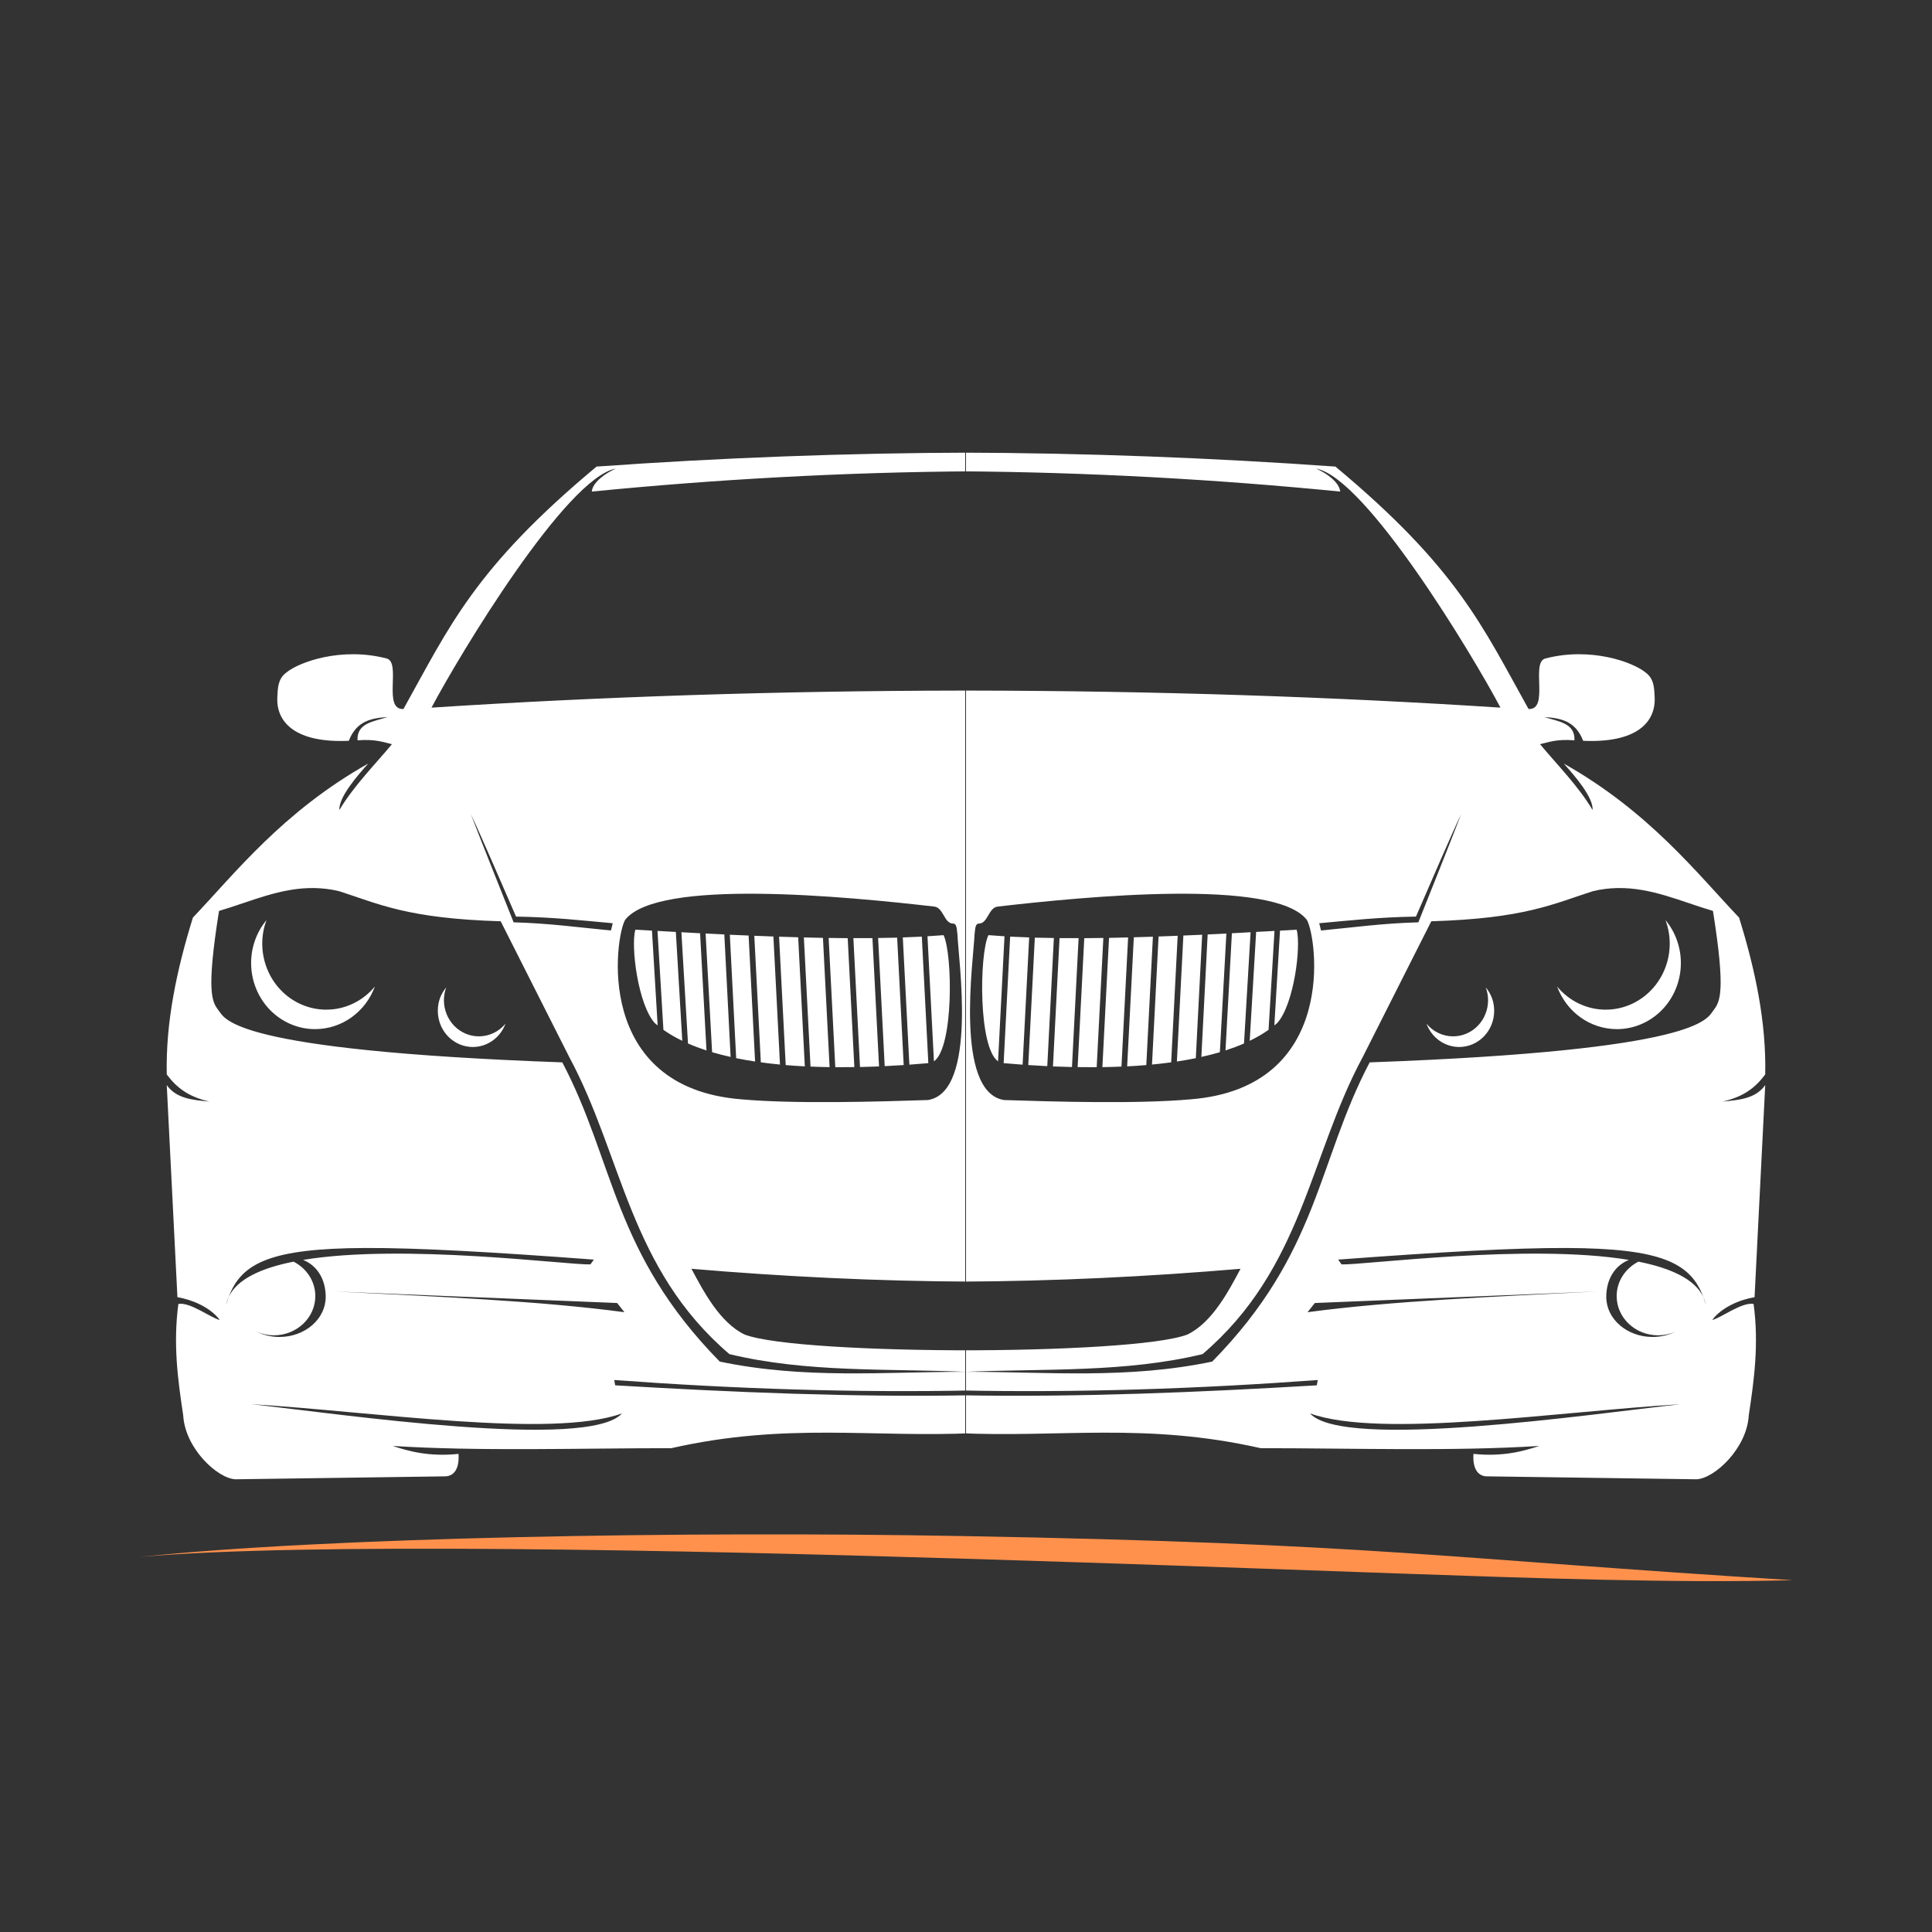
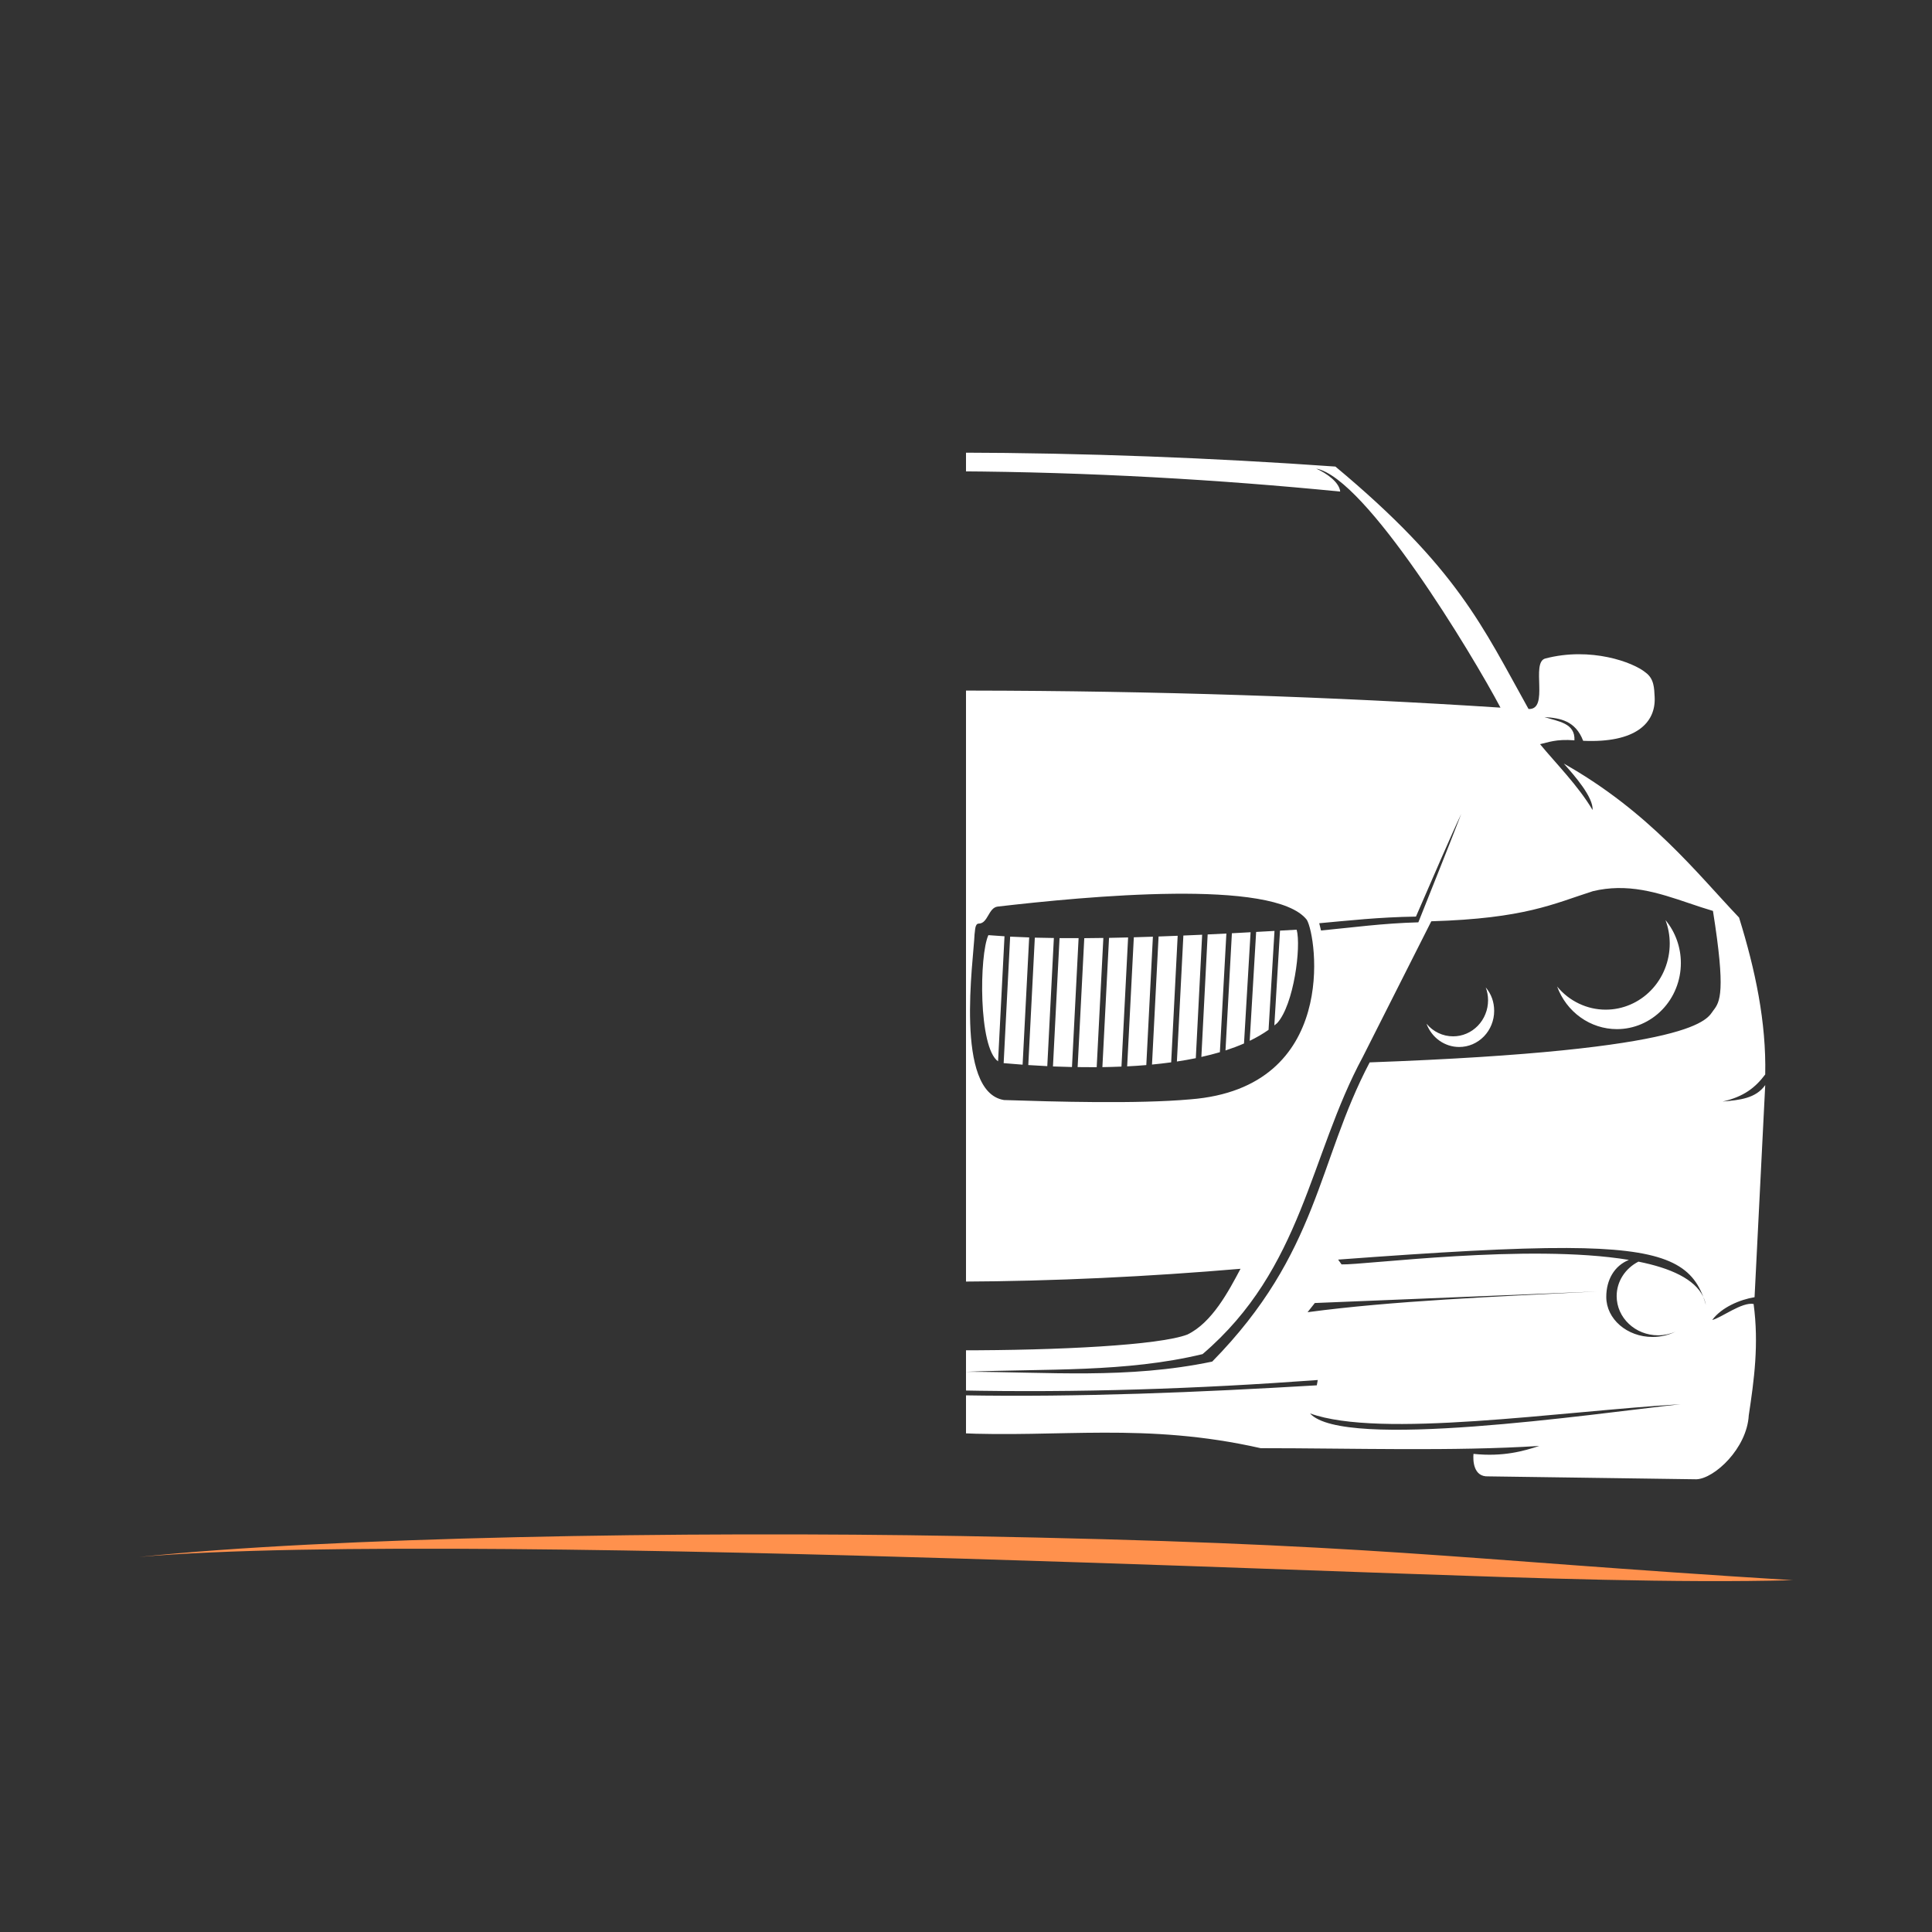
<svg xmlns="http://www.w3.org/2000/svg" width="500" zoomAndPan="magnify" viewBox="0 0 375 375" height="500" preserveAspectRatio="xMidYMid meet" version="1.2">
  <rect x="0" y="0" width="375" height="375" fill="#333333" stroke="none" />
  <defs>
    <clipPath id="c3a59cfa4b">
-       <path d="M 32.094 87.82 L 187.344 87.82 L 187.344 287.32 L 32.094 287.32 Z M 32.094 87.82 " />
-     </clipPath>
+       </clipPath>
    <clipPath id="e5943b6eb4">
      <path d="M 187.5 87.82 L 342.75 87.82 L 342.75 287.32 L 187.5 287.32 Z M 187.5 87.82 " />
    </clipPath>
    <clipPath id="bd95decc41">
      <path d="M 27 297.145 L 348 297.145 L 348 307 L 27 307 Z M 27 297.145 " />
    </clipPath>
  </defs>
  <g id="6b9bba6ed2">
    <g clip-rule="nonzero" clip-path="url(#c3a59cfa4b)">
      <path style=" stroke:none;fill-rule:evenodd;fill:#ffffff;fill-opacity:1;" d="M 189.02 87.855 C 164.328 87.91 139.703 88.867 115.793 90.562 C 92.082 110.324 87.254 121.578 78.312 137.617 C 74.199 137.82 77.957 128.559 75.043 127.812 C 66.223 125.512 57.988 128.535 55.582 130.539 C 53.914 131.746 53.922 133.621 53.832 135.242 C 53.543 140.375 57.586 144.246 67.707 143.789 C 69.195 139.898 72.141 139.375 75.23 139.184 C 72.543 140.035 69.227 140.34 69.398 143.695 C 73.012 143.414 74.539 144.117 76.074 144.445 C 73.094 148.066 68.648 152.531 65.875 157.23 C 65.711 154.746 69.359 150.566 71.469 148.207 C 54.84 157.586 45.555 169.582 37.445 178.098 C 34.293 188.25 32.148 198.398 32.367 208.551 C 34.301 211.129 36.551 212.875 40.641 213.812 C 37.301 213.508 34.219 213.219 32.367 210.617 L 34.438 251.785 C 37.27 252.25 40.82 253.738 42.66 256.207 C 40.93 255.812 36.875 252.66 34.621 253.102 C 33.574 260.949 34.527 267.855 35.562 274.723 C 35.926 281.145 42.227 286.988 45.715 287.129 L 86.129 286.562 C 89.047 286.695 89.105 283.41 88.996 282.195 C 83.215 282.805 79.156 281.625 76.223 280.656 C 92.93 281.727 112.512 281.09 130.309 281.09 C 152.648 276.023 169.508 279.109 189.227 278.152 C 208.941 279.109 225.797 276.023 248.141 281.09 C 265.938 281.09 285.52 281.727 302.227 280.656 C 299.293 281.625 295.23 282.805 289.453 282.195 C 289.344 283.41 289.402 286.695 292.316 286.562 L 332.734 287.129 C 336.223 286.988 342.523 281.145 342.887 274.723 C 343.922 267.855 344.875 260.949 343.824 253.102 C 341.574 252.66 337.52 255.812 335.789 256.207 C 337.629 253.738 341.18 252.25 344.012 251.785 L 346.082 210.617 C 344.23 213.219 341.152 213.508 337.809 213.812 C 341.902 212.875 344.148 211.129 346.082 208.551 C 346.301 198.398 344.156 188.25 341.004 178.098 C 332.895 169.582 323.605 157.586 306.98 148.207 C 309.09 150.566 312.738 154.746 312.574 157.23 C 309.801 152.531 305.352 148.066 302.375 144.445 C 303.906 144.117 305.434 143.414 309.047 143.695 C 309.223 140.34 305.906 140.035 303.223 139.184 C 306.309 139.375 309.254 139.898 310.738 143.789 C 320.859 144.246 324.902 140.375 324.617 135.242 C 324.523 133.621 324.531 131.746 322.863 130.539 C 320.457 128.535 312.227 125.512 303.406 127.812 C 300.492 128.559 304.25 137.82 300.141 137.617 C 291.195 121.578 286.367 110.324 262.656 90.562 C 238.469 88.645 213.711 87.797 189.016 87.855 Z M 119.516 90.961 C 117.516 91.844 115.023 93.613 114.863 95.414 C 162.117 90.742 216.027 89.602 263.59 95.414 C 263.43 93.613 260.938 91.844 258.938 90.961 C 268.562 92.754 289.223 127.004 294.691 137.352 C 222.379 132.754 148.844 133.125 83.754 137.352 C 89.227 127.004 109.887 92.754 119.512 90.961 Z M 91.363 157.965 C 93.43 162.332 96.941 170.504 100.164 177.91 C 107.523 178.027 113.039 178.668 118.934 179.199 L 118.586 180.609 C 112.41 180.023 106.676 179.211 99.695 179.023 C 96.918 172.02 94.141 165.164 91.363 157.961 Z M 287.086 157.965 C 284.309 165.164 281.535 172.023 278.758 179.027 C 271.777 179.211 266.043 180.023 259.863 180.609 L 259.512 179.203 C 265.41 178.668 270.926 178.027 278.285 177.91 C 281.508 170.504 285.02 162.332 287.086 157.965 Z M 61.078 172.371 C 62.609 172.402 64.184 172.586 65.812 172.977 C 73.496 175.43 78.992 178.277 97.184 178.82 L 110.477 205.145 C 120.844 224.371 122.105 246.203 141.578 262.832 C 156.496 266.434 172.09 265.633 187.465 266.266 C 187.773 266.266 188.082 266.258 188.391 266.258 L 188.105 266.285 C 187.891 266.277 187.676 266.273 187.465 266.266 C 171.676 266.266 156.18 267.727 139.707 264.285 C 118.957 243.164 119.332 225.566 109.145 206.207 C 44.699 203.871 43.695 197.742 42.418 196.102 C 41.145 194.465 40.004 192.559 42.512 176.809 C 48.613 175.023 54.441 172.242 61.078 172.371 Z M 317.371 172.371 C 324.004 172.242 329.836 175.023 335.934 176.809 C 338.445 192.559 337.305 194.465 336.031 196.102 C 334.754 197.742 333.746 203.871 269.301 206.207 C 259.113 225.566 259.492 243.164 238.742 264.285 C 222.266 267.723 206.773 266.266 190.984 266.266 C 190.773 266.277 190.555 266.277 190.344 266.285 L 190.059 266.258 C 190.367 266.258 190.676 266.266 190.984 266.266 C 206.359 265.633 221.953 266.434 236.867 262.832 C 256.344 246.203 257.602 224.371 267.969 205.141 L 281.266 178.82 C 299.457 178.277 304.953 175.43 312.633 172.977 C 314.266 172.586 315.84 172.402 317.371 172.371 Z M 147.32 173.48 C 159.398 173.605 172.816 174.984 181.336 175.965 C 183.168 176.176 183.211 179.258 185.02 179.27 C 185.809 179.273 185.715 180.723 185.836 181.352 C 186.016 186.18 189.816 211.957 180.121 213.516 C 170.359 213.836 154.262 214.305 143.965 213.383 C 115.066 211.145 119.41 181.754 121.344 178.535 C 124.508 174.484 135.242 173.355 147.32 173.477 Z M 231.113 173.48 C 243.191 173.355 253.934 174.484 257.094 178.535 C 259.027 181.754 263.371 211.145 234.469 213.383 C 224.176 214.305 208.078 213.836 198.312 213.52 C 188.621 211.957 192.422 186.18 192.602 181.352 C 192.723 180.723 192.629 179.273 193.418 179.27 C 195.227 179.258 195.266 176.176 197.102 175.965 C 205.621 174.984 219.035 173.605 231.113 173.48 Z M 51.727 178.59 C 50.762 179.75 50.023 181.047 49.512 182.48 C 49 183.914 48.742 185.395 48.742 186.926 C 48.742 187.766 48.82 188.602 48.98 189.426 C 49.137 190.254 49.375 191.055 49.688 191.832 C 50 192.613 50.383 193.352 50.836 194.051 C 51.289 194.754 51.801 195.402 52.379 195.996 C 52.957 196.59 53.582 197.125 54.262 197.59 C 54.941 198.059 55.656 198.453 56.41 198.777 C 57.164 199.102 57.941 199.344 58.738 199.508 C 59.539 199.672 60.348 199.754 61.164 199.754 C 61.789 199.754 62.41 199.703 63.031 199.605 C 63.648 199.508 64.258 199.363 64.855 199.172 C 65.449 198.977 66.031 198.738 66.594 198.457 C 67.156 198.172 67.695 197.848 68.211 197.48 C 68.723 197.113 69.211 196.707 69.664 196.266 C 70.121 195.824 70.543 195.348 70.926 194.84 C 71.312 194.328 71.66 193.793 71.969 193.23 C 72.273 192.668 72.539 192.086 72.762 191.48 C 71.582 192.906 70.168 194.012 68.52 194.797 C 66.871 195.582 65.141 195.973 63.324 195.973 C 62.508 195.973 61.699 195.891 60.898 195.727 C 60.102 195.562 59.324 195.32 58.57 194.996 C 57.816 194.676 57.102 194.277 56.422 193.812 C 55.742 193.344 55.117 192.812 54.539 192.215 C 53.961 191.621 53.445 190.973 52.992 190.27 C 52.539 189.57 52.16 188.832 51.848 188.055 C 51.535 187.273 51.297 186.473 51.141 185.648 C 50.98 184.82 50.902 183.984 50.902 183.145 C 50.906 181.574 51.18 180.055 51.727 178.59 Z M 326.711 178.59 C 327.254 180.055 327.531 181.574 327.535 183.145 C 327.535 183.984 327.457 184.82 327.297 185.648 C 327.137 186.473 326.902 187.273 326.59 188.055 C 326.277 188.832 325.895 189.57 325.441 190.27 C 324.988 190.973 324.473 191.621 323.898 192.215 C 323.32 192.812 322.691 193.344 322.016 193.812 C 321.336 194.277 320.621 194.676 319.867 194.996 C 319.113 195.32 318.336 195.562 317.535 195.727 C 316.734 195.891 315.93 195.973 315.113 195.973 C 313.297 195.973 311.566 195.582 309.914 194.797 C 308.266 194.012 306.852 192.906 305.672 191.48 C 305.895 192.086 306.16 192.668 306.469 193.23 C 306.777 193.793 307.121 194.328 307.508 194.84 C 307.895 195.348 308.316 195.824 308.77 196.266 C 309.227 196.707 309.711 197.113 310.227 197.48 C 310.742 197.848 311.281 198.172 311.844 198.457 C 312.406 198.738 312.984 198.977 313.582 199.172 C 314.18 199.363 314.785 199.508 315.406 199.605 C 316.023 199.703 316.645 199.754 317.273 199.754 C 318.086 199.754 318.895 199.672 319.695 199.508 C 320.496 199.344 321.273 199.102 322.027 198.777 C 322.781 198.453 323.496 198.059 324.176 197.59 C 324.852 197.125 325.48 196.594 326.055 195.996 C 326.633 195.402 327.148 194.754 327.602 194.051 C 328.055 193.352 328.438 192.613 328.75 191.832 C 329.062 191.055 329.297 190.254 329.457 189.426 C 329.617 188.602 329.695 187.766 329.695 186.926 C 329.695 185.395 329.438 183.914 328.922 182.48 C 328.41 181.047 327.672 179.75 326.711 178.59 Z M 123.312 180.453 C 122.418 183.766 123.852 194.992 127.094 198.582 C 127.27 198.738 127.461 198.887 127.648 199.035 L 126.547 180.633 C 125.469 180.57 124.398 180.516 123.312 180.453 Z M 255.133 180.453 C 254.051 180.516 252.98 180.57 251.898 180.633 L 250.801 199.035 C 250.988 198.887 251.18 198.738 251.355 198.582 C 254.598 194.992 256.031 183.766 255.133 180.453 Z M 127.621 180.695 L 128.77 199.891 C 129.883 200.676 131.109 201.383 132.43 202.023 L 131.18 180.887 C 129.992 180.82 128.809 180.758 127.621 180.691 Z M 250.82 180.695 C 249.633 180.762 248.449 180.824 247.266 180.887 L 246.012 202.023 C 247.332 201.387 248.559 200.68 249.672 199.891 Z M 132.258 180.945 L 133.539 202.539 C 134.676 203.035 135.875 203.484 137.129 203.895 L 135.887 181.145 C 134.688 181.082 133.465 181.012 132.258 180.945 Z M 246.184 180.945 C 244.977 181.012 243.754 181.082 242.555 181.145 L 241.316 203.895 C 242.57 203.488 243.766 203.035 244.906 202.539 Z M 136.957 181.199 L 138.219 204.23 C 139.375 204.574 140.582 204.875 141.812 205.152 L 140.59 181.375 C 139.387 181.32 138.176 181.262 136.957 181.199 Z M 241.484 181.199 C 240.27 181.258 239.055 181.316 237.848 181.375 L 236.629 205.148 C 237.859 204.875 239.07 204.574 240.227 204.23 L 241.484 181.195 Z M 141.66 181.43 L 142.891 205.391 C 144.086 205.637 145.312 205.848 146.562 206.039 L 145.305 181.586 C 144.094 181.535 142.883 181.484 141.66 181.43 Z M 236.781 181.43 C 235.559 181.484 234.348 181.535 233.137 181.586 L 231.879 206.039 C 233.129 205.848 234.355 205.637 235.547 205.391 Z M 183.152 181.512 C 182.137 181.594 181.082 181.664 180.023 181.73 L 181.277 206.004 C 185.105 203.332 184.926 185.34 183.152 181.512 Z M 195.285 181.512 C 193.512 185.34 193.336 203.332 197.164 206.004 L 198.414 181.73 C 197.355 181.664 196.305 181.594 195.285 181.512 Z M 146.41 181.633 L 147.676 206.199 C 148.895 206.367 150.137 206.508 151.395 206.629 L 150.117 181.773 C 148.887 181.73 147.656 181.684 146.41 181.633 Z M 232.031 181.633 C 230.785 181.684 229.551 181.73 228.324 181.773 L 227.047 206.629 C 228.305 206.508 229.547 206.367 230.77 206.199 Z M 178.926 181.801 C 177.727 181.863 176.484 181.91 175.234 181.953 L 176.508 206.652 C 177.754 206.566 178.98 206.465 180.188 206.355 Z M 199.516 181.801 L 198.25 206.355 C 199.457 206.465 200.688 206.566 201.934 206.652 L 203.207 181.953 C 201.957 181.91 200.715 181.863 199.516 181.801 Z M 151.219 181.812 L 152.504 206.73 C 153.727 206.836 154.965 206.918 156.215 206.98 L 154.926 181.926 C 153.699 181.895 152.465 181.855 151.219 181.812 Z M 227.219 181.812 C 225.977 181.855 224.738 181.895 223.516 181.93 L 222.227 206.98 C 223.477 206.918 224.711 206.836 225.938 206.73 Z M 156.031 181.957 L 157.32 207.023 C 158.547 207.078 159.785 207.109 161.023 207.129 L 159.734 182.039 C 158.512 182.02 157.273 181.988 156.031 181.957 Z M 222.41 181.957 C 221.168 181.988 219.926 182.02 218.707 182.039 L 217.418 207.129 C 218.656 207.109 219.895 207.078 221.121 207.027 Z M 174.137 181.996 C 172.93 182.031 171.688 182.051 170.441 182.066 L 171.719 206.938 C 172.961 206.879 174.188 206.805 175.406 206.727 Z M 204.305 181.996 L 203.035 206.727 C 204.254 206.805 205.48 206.879 206.723 206.938 L 208 182.066 C 206.754 182.051 205.512 182.027 204.305 181.992 Z M 160.84 182.051 L 162.129 207.145 C 163.359 207.152 164.594 207.141 165.828 207.121 L 164.539 182.098 C 163.324 182.094 162.082 182.07 160.836 182.055 Z M 217.605 182.051 C 216.363 182.07 215.121 182.094 213.906 182.098 L 212.617 207.121 C 213.848 207.137 215.082 207.152 216.312 207.141 Z M 169.34 182.09 C 168.129 182.102 166.883 182.098 165.641 182.094 L 166.926 207.109 C 168.16 207.082 169.395 207.047 170.621 206.996 Z M 209.102 182.09 L 207.82 206.996 C 209.047 207.047 210.277 207.082 211.516 207.109 L 212.801 182.094 C 211.555 182.098 210.312 182.102 209.102 182.09 Z M 86.613 191.652 C 85.527 192.961 84.98 194.48 84.98 196.207 C 84.98 196.668 85.023 197.125 85.109 197.574 C 85.199 198.027 85.328 198.465 85.496 198.891 C 85.668 199.316 85.879 199.723 86.125 200.105 C 86.375 200.488 86.656 200.84 86.969 201.168 C 87.285 201.492 87.629 201.781 88 202.039 C 88.371 202.293 88.762 202.512 89.176 202.688 C 89.586 202.863 90.012 202.996 90.449 203.086 C 90.887 203.176 91.328 203.219 91.773 203.219 C 92.461 203.219 93.133 203.113 93.789 202.902 C 94.445 202.688 95.059 202.383 95.625 201.977 C 96.191 201.574 96.684 201.094 97.109 200.535 C 97.535 199.973 97.867 199.363 98.113 198.699 C 97.469 199.477 96.695 200.082 95.793 200.512 C 94.891 200.938 93.945 201.152 92.953 201.152 C 92.508 201.152 92.066 201.109 91.629 201.02 C 91.191 200.93 90.766 200.797 90.355 200.621 C 89.941 200.445 89.551 200.227 89.18 199.973 C 88.812 199.715 88.469 199.426 88.152 199.102 C 87.836 198.773 87.555 198.422 87.309 198.039 C 87.059 197.656 86.852 197.25 86.68 196.824 C 86.512 196.398 86.383 195.961 86.293 195.512 C 86.207 195.059 86.164 194.602 86.164 194.141 C 86.164 193.285 86.316 192.453 86.613 191.652 Z M 291.832 191.652 C 292.133 192.453 292.281 193.285 292.285 194.141 C 292.285 194.602 292.238 195.059 292.152 195.512 C 292.066 195.961 291.938 196.398 291.766 196.824 C 291.598 197.25 291.387 197.656 291.141 198.039 C 290.891 198.422 290.609 198.773 290.293 199.102 C 289.98 199.426 289.637 199.715 289.266 199.973 C 288.895 200.227 288.504 200.445 288.094 200.621 C 287.68 200.797 287.254 200.93 286.816 201.02 C 286.383 201.109 285.938 201.152 285.492 201.152 C 284.5 201.152 283.555 200.938 282.652 200.512 C 281.754 200.082 280.98 199.477 280.336 198.699 C 280.578 199.363 280.914 199.973 281.336 200.535 C 281.762 201.094 282.258 201.574 282.824 201.977 C 283.391 202.383 284 202.688 284.656 202.902 C 285.312 203.113 285.984 203.219 286.676 203.219 C 287.121 203.219 287.562 203.176 288 203.086 C 288.438 202.996 288.859 202.863 289.273 202.688 C 289.684 202.512 290.078 202.293 290.449 202.039 C 290.82 201.781 291.16 201.492 291.477 201.168 C 291.793 200.84 292.074 200.488 292.32 200.105 C 292.57 199.723 292.777 199.316 292.949 198.891 C 293.121 198.465 293.25 198.027 293.336 197.574 C 293.422 197.125 293.465 196.668 293.465 196.207 C 293.465 194.48 292.922 192.961 291.832 191.652 Z M 70.852 242.234 C 81.137 242.191 95.391 243.008 115.266 244.488 L 114.602 245.418 C 110.426 245.586 78.359 241.305 58.832 244.547 C 61.715 245.711 63.219 248.484 63.219 251.734 C 63.219 256.023 59.195 259.504 54.23 259.504 C 52.66 259.5 51.121 259.141 49.762 258.465 C 50.824 258.934 51.98 259.18 53.152 259.184 C 57.602 259.184 61.203 255.773 61.203 251.57 C 61.203 248.691 59.5 246.172 56.977 244.883 C 50.734 246.133 46.031 248.258 44.395 251.727 C 44.211 252.219 44.039 252.727 43.887 253.262 C 43.992 252.723 44.164 252.211 44.395 251.727 C 46.859 245.117 52.586 242.312 70.852 242.234 Z M 307.609 242.234 C 325.875 242.312 331.602 245.117 334.066 251.727 C 334.297 252.211 334.469 252.723 334.574 253.262 C 334.422 252.727 334.25 252.219 334.066 251.727 C 332.434 248.258 327.727 246.133 321.484 244.883 C 318.961 246.172 317.258 248.691 317.258 251.57 C 317.258 255.773 320.859 259.184 325.305 259.184 C 326.48 259.184 327.637 258.934 328.699 258.465 C 327.336 259.141 325.797 259.5 324.23 259.504 C 319.266 259.504 315.242 256.023 315.242 251.734 C 315.242 248.488 316.75 245.711 319.633 244.547 C 300.105 241.305 268.035 245.586 263.859 245.418 L 263.195 244.488 C 283.074 243.008 297.324 242.191 307.609 242.234 Z M 134.211 246.27 C 169.688 249.293 207.359 249.887 242.727 246.27 C 240.438 250.574 237.219 256.727 232.395 259.039 C 222.32 263.059 155.391 263.172 144.539 259.039 C 139.719 256.727 136.5 250.574 134.211 246.27 Z M 65.047 250.68 L 119.789 252.914 L 121.199 254.699 C 104.883 252.5 84.734 251.672 65.047 250.68 Z M 313.418 250.68 C 293.73 251.672 273.578 252.5 257.266 254.699 L 258.676 252.914 Z M 119.219 267.859 C 142.461 269.57 165.758 270.363 189.227 269.871 C 212.699 270.363 235.992 269.57 259.238 267.859 L 259.051 268.891 C 236.066 270.25 213.086 271.227 190.102 270.824 L 190.102 270.801 C 189.812 270.809 189.52 270.809 189.23 270.812 C 188.938 270.809 188.645 270.809 188.355 270.801 L 188.355 270.824 C 165.371 271.227 142.391 270.25 119.406 268.891 Z M 48.82 272.559 C 72.633 273.988 107.066 279.262 120.723 274.344 C 114.273 281.551 66.23 274.48 48.82 272.559 Z M 329.641 272.559 C 312.227 274.48 264.188 281.551 257.738 274.344 C 271.391 279.262 305.824 273.988 329.641 272.559 Z M 329.641 272.559 " />
    </g>
    <g clip-rule="nonzero" clip-path="url(#e5943b6eb4)">
      <path style=" stroke:none;fill-rule:evenodd;fill:#ffffff;fill-opacity:1;" d="M 185.977 87.855 C 210.668 87.91 235.293 88.867 259.203 90.562 C 282.914 110.324 287.742 121.578 296.688 137.617 C 300.797 137.82 297.043 128.559 299.953 127.812 C 308.773 125.512 317.008 128.535 319.414 130.539 C 321.082 131.746 321.074 133.621 321.164 135.242 C 321.453 140.375 317.41 144.246 307.289 143.789 C 305.801 139.898 302.855 139.375 299.77 139.184 C 302.453 140.035 305.77 140.34 305.598 143.695 C 301.984 143.414 300.457 144.117 298.922 144.445 C 301.902 148.066 306.348 152.531 309.121 157.23 C 309.285 154.746 305.637 150.566 303.527 148.207 C 320.156 157.586 329.441 169.582 337.551 178.098 C 340.703 188.25 342.848 198.398 342.629 208.551 C 340.695 211.129 338.449 212.875 334.355 213.812 C 337.695 213.508 340.777 213.219 342.629 210.617 L 340.559 251.785 C 337.727 252.25 334.176 253.738 332.336 256.207 C 334.066 255.812 338.121 252.66 340.375 253.102 C 341.426 260.949 340.469 267.855 339.434 274.723 C 339.07 281.145 332.77 286.988 329.281 287.129 L 288.867 286.562 C 285.949 286.695 285.891 283.41 286.004 282.195 C 291.781 282.805 295.84 281.625 298.773 280.656 C 282.066 281.727 262.484 281.09 244.688 281.09 C 222.348 276.023 205.488 279.109 185.773 278.152 C 166.055 279.109 149.199 276.023 126.855 281.09 C 109.062 281.09 89.477 281.727 72.77 280.656 C 75.703 281.625 79.766 282.805 85.543 282.195 C 85.652 283.41 85.594 286.695 82.68 286.562 L 42.262 287.129 C 38.773 286.988 32.473 281.145 32.109 274.723 C 31.074 267.855 30.121 260.949 31.172 253.102 C 33.426 252.66 37.477 255.812 39.207 256.207 C 37.367 253.738 33.816 252.25 30.984 251.785 L 28.914 210.617 C 30.766 213.219 33.848 213.508 37.188 213.812 C 33.098 212.875 30.848 211.129 28.914 208.551 C 28.695 198.398 30.84 188.25 33.992 178.098 C 42.102 169.582 51.391 157.586 68.02 148.207 C 65.91 150.566 62.258 154.746 62.422 157.23 C 65.195 152.531 69.645 148.066 72.621 144.445 C 71.09 144.117 69.562 143.414 65.949 143.695 C 65.773 140.34 69.09 140.035 71.777 139.184 C 68.688 139.375 65.742 139.898 64.258 143.789 C 54.137 144.246 50.094 140.375 50.379 135.242 C 50.473 133.621 50.465 131.746 52.133 130.539 C 54.539 128.535 62.77 125.512 71.59 127.812 C 74.504 128.559 70.746 137.82 74.859 137.617 C 83.801 121.578 88.633 110.324 112.34 90.562 C 136.527 88.645 161.285 87.797 185.98 87.855 Z M 255.48 90.961 C 257.48 91.844 259.973 93.613 260.133 95.414 C 212.879 90.742 158.969 89.602 111.406 95.414 C 111.566 93.613 114.059 91.844 116.059 90.961 C 106.434 92.754 85.773 127.004 80.305 137.352 C 152.617 132.754 226.152 133.125 291.242 137.352 C 285.773 127.004 265.109 92.754 255.484 90.961 Z M 283.633 157.965 C 281.566 162.332 278.055 170.504 274.836 177.91 C 267.473 178.027 261.957 178.668 256.062 179.199 L 256.41 180.609 C 262.586 180.023 268.324 179.211 275.301 179.023 C 278.078 172.02 280.855 165.164 283.633 157.961 Z M 87.91 157.965 C 90.688 165.164 93.461 172.023 96.238 179.027 C 103.219 179.211 108.957 180.023 115.133 180.609 L 115.484 179.203 C 109.586 178.668 104.074 178.027 96.711 177.91 C 93.488 170.504 89.98 162.332 87.91 157.965 Z M 313.918 172.371 C 312.387 172.402 310.812 172.586 309.184 172.977 C 301.5 175.43 296.004 178.277 277.812 178.82 L 264.52 205.145 C 254.152 224.371 252.891 246.203 233.418 262.832 C 218.5 266.434 202.906 265.633 187.535 266.266 C 187.223 266.266 186.914 266.258 186.605 266.258 L 186.891 266.285 C 187.105 266.277 187.32 266.273 187.535 266.266 C 203.32 266.266 218.816 267.727 235.289 264.285 C 256.039 243.164 255.664 225.566 265.852 206.207 C 330.297 203.871 331.301 197.742 332.578 196.102 C 333.852 194.465 334.992 192.559 332.484 176.809 C 326.383 175.023 320.555 172.242 313.918 172.371 Z M 57.625 172.371 C 50.992 172.242 45.16 175.023 39.062 176.809 C 36.551 192.559 37.691 194.465 38.969 196.102 C 40.242 197.742 41.25 203.871 105.695 206.207 C 115.883 225.566 115.504 243.164 136.258 264.285 C 152.73 267.723 168.227 266.266 184.012 266.266 C 184.223 266.277 184.441 266.277 184.656 266.285 L 184.938 266.258 C 184.629 266.258 184.32 266.266 184.012 266.266 C 168.637 265.633 153.043 266.434 138.129 262.832 C 118.652 246.203 117.395 224.371 107.027 205.141 L 93.73 178.82 C 75.539 178.277 70.047 175.43 62.363 172.977 C 60.73 172.586 59.156 172.402 57.625 172.371 Z M 227.676 173.48 C 215.598 173.605 202.184 174.984 193.66 175.965 C 191.828 176.176 191.785 179.258 189.977 179.27 C 189.191 179.273 189.285 180.723 189.16 181.352 C 188.98 186.18 185.184 211.957 194.875 213.516 C 204.641 213.836 220.738 214.305 231.031 213.383 C 259.93 211.145 255.586 181.754 253.652 178.535 C 250.492 174.484 239.754 173.355 227.676 173.477 Z M 143.883 173.48 C 131.805 173.355 121.062 174.484 117.906 178.535 C 115.973 181.754 111.629 211.145 140.527 213.383 C 150.82 214.305 166.918 213.836 176.684 213.52 C 186.375 211.957 182.574 186.18 182.398 181.352 C 182.273 180.723 182.367 179.273 181.582 179.27 C 179.77 179.258 179.73 176.176 177.895 175.965 C 169.375 174.984 155.961 173.605 143.883 173.48 Z M 323.27 178.59 C 324.234 179.75 324.973 181.047 325.484 182.48 C 325.996 183.914 326.254 185.395 326.254 186.926 C 326.254 187.766 326.176 188.602 326.016 189.426 C 325.859 190.254 325.621 191.055 325.309 191.832 C 325 192.613 324.617 193.352 324.164 194.051 C 323.711 194.754 323.195 195.402 322.617 195.996 C 322.039 196.59 321.414 197.125 320.734 197.59 C 320.055 198.059 319.34 198.453 318.586 198.777 C 317.832 199.102 317.055 199.344 316.258 199.508 C 315.457 199.672 314.648 199.754 313.832 199.754 C 313.207 199.754 312.586 199.703 311.965 199.605 C 311.348 199.508 310.738 199.363 310.145 199.172 C 309.547 198.977 308.965 198.738 308.402 198.457 C 307.84 198.172 307.301 197.848 306.789 197.48 C 306.273 197.113 305.785 196.707 305.332 196.266 C 304.875 195.824 304.457 195.348 304.07 194.84 C 303.684 194.328 303.336 193.793 303.027 193.23 C 302.723 192.668 302.457 192.086 302.234 191.48 C 303.414 192.906 304.828 194.012 306.477 194.797 C 308.125 195.582 309.859 195.973 311.672 195.973 C 312.488 195.973 313.297 195.891 314.098 195.727 C 314.898 195.562 315.672 195.32 316.426 194.996 C 317.18 194.676 317.898 194.277 318.574 193.812 C 319.254 193.344 319.879 192.812 320.457 192.215 C 321.035 191.621 321.551 190.973 322.004 190.27 C 322.457 189.57 322.84 188.832 323.148 188.055 C 323.461 187.273 323.699 186.473 323.855 185.648 C 324.016 184.82 324.094 183.984 324.094 183.145 C 324.09 181.574 323.816 180.055 323.27 178.59 Z M 48.285 178.59 C 47.742 180.055 47.465 181.574 47.461 183.145 C 47.461 183.984 47.543 184.82 47.699 185.648 C 47.859 186.473 48.094 187.273 48.406 188.055 C 48.719 188.832 49.102 189.57 49.555 190.27 C 50.008 190.973 50.523 191.621 51.102 192.215 C 51.676 192.812 52.305 193.344 52.98 193.812 C 53.66 194.277 54.375 194.676 55.129 194.996 C 55.883 195.32 56.66 195.562 57.461 195.727 C 58.262 195.891 59.07 195.973 59.883 195.973 C 61.699 195.973 63.434 195.582 65.082 194.797 C 66.73 194.012 68.145 192.906 69.324 191.48 C 69.102 192.086 68.836 192.668 68.527 193.23 C 68.219 193.793 67.875 194.328 67.488 194.84 C 67.102 195.348 66.68 195.824 66.227 196.266 C 65.77 196.707 65.285 197.113 64.77 197.48 C 64.254 197.848 63.715 198.172 63.152 198.457 C 62.59 198.738 62.012 198.977 61.414 199.172 C 60.816 199.363 60.211 199.508 59.59 199.605 C 58.973 199.703 58.352 199.754 57.723 199.754 C 56.91 199.754 56.102 199.672 55.301 199.508 C 54.5 199.344 53.723 199.102 52.969 198.777 C 52.215 198.453 51.5 198.059 50.824 197.59 C 50.145 197.125 49.516 196.594 48.941 195.996 C 48.363 195.402 47.848 194.754 47.395 194.051 C 46.941 193.352 46.559 192.613 46.246 191.832 C 45.934 191.055 45.699 190.254 45.539 189.426 C 45.383 188.602 45.301 187.766 45.301 186.926 C 45.301 185.395 45.559 183.914 46.074 182.48 C 46.586 181.047 47.324 179.75 48.285 178.59 Z M 251.684 180.453 C 252.578 183.766 251.145 194.992 247.902 198.582 C 247.727 198.738 247.535 198.887 247.348 199.035 L 248.449 180.633 C 249.527 180.57 250.598 180.516 251.684 180.453 Z M 119.863 180.453 C 120.945 180.516 122.02 180.57 123.098 180.633 L 124.195 199.035 C 124.008 198.887 123.816 198.738 123.641 198.582 C 120.398 194.992 118.969 183.766 119.863 180.453 Z M 247.379 180.695 L 246.227 199.891 C 245.113 200.676 243.887 201.383 242.566 202.023 L 243.816 180.887 C 245.004 180.82 246.188 180.758 247.379 180.691 Z M 124.176 180.695 C 125.363 180.762 126.547 180.824 127.73 180.887 L 128.984 202.023 C 127.668 201.387 126.438 200.68 125.324 199.891 Z M 242.738 180.945 L 241.461 202.539 C 240.32 203.035 239.121 203.484 237.867 203.895 L 239.109 181.145 C 240.309 181.082 241.531 181.012 242.738 180.945 Z M 128.812 180.945 C 130.02 181.012 131.242 181.082 132.441 181.145 L 133.68 203.895 C 132.426 203.488 131.23 203.035 130.09 202.539 Z M 238.039 181.199 L 236.777 204.23 C 235.621 204.574 234.414 204.875 233.184 205.152 L 234.406 181.375 C 235.613 181.32 236.82 181.262 238.039 181.199 Z M 133.512 181.199 C 134.727 181.258 135.941 181.316 137.148 181.375 L 138.367 205.148 C 137.137 204.875 135.926 204.574 134.77 204.23 L 133.512 181.195 Z M 233.336 181.43 L 232.105 205.391 C 230.914 205.637 229.684 205.848 228.434 206.039 L 229.691 181.586 C 230.902 181.535 232.113 181.484 233.336 181.43 Z M 138.215 181.43 C 139.438 181.484 140.648 181.535 141.859 181.586 L 143.117 206.039 C 141.867 205.848 140.641 205.637 139.449 205.391 Z M 191.844 181.512 C 192.859 181.594 193.914 181.664 194.973 181.73 L 193.723 206.004 C 189.891 203.332 190.07 185.34 191.844 181.512 Z M 179.711 181.512 C 181.484 185.34 181.66 203.332 177.832 206.004 L 176.582 181.73 C 177.641 181.664 178.691 181.594 179.711 181.512 Z M 228.586 181.633 L 227.324 206.199 C 226.102 206.367 224.859 206.508 223.602 206.629 L 224.879 181.773 C 226.109 181.73 227.34 181.684 228.586 181.633 Z M 142.965 181.633 C 144.211 181.684 145.445 181.73 146.672 181.773 L 147.949 206.629 C 146.691 206.508 145.449 206.367 144.227 206.199 Z M 196.07 181.801 C 197.27 181.863 198.512 181.91 199.762 181.953 L 198.488 206.652 C 197.242 206.566 196.016 206.465 194.809 206.355 Z M 175.484 181.801 L 176.746 206.355 C 175.539 206.465 174.309 206.566 173.062 206.652 L 171.793 181.953 C 173.039 181.91 174.281 181.863 175.484 181.801 Z M 223.777 181.812 L 222.496 206.73 C 221.27 206.836 220.031 206.918 218.781 206.98 L 220.074 181.926 C 221.297 181.895 222.531 181.855 223.777 181.812 Z M 147.777 181.812 C 149.02 181.855 150.258 181.895 151.48 181.93 L 152.77 206.98 C 151.52 206.918 150.285 206.836 149.059 206.73 Z M 218.965 181.957 L 217.676 207.023 C 216.449 207.078 215.211 207.109 213.973 207.129 L 215.262 182.039 C 216.484 182.02 217.723 181.988 218.965 181.957 Z M 152.586 181.957 C 153.828 181.988 155.07 182.02 156.289 182.039 L 157.578 207.129 C 156.34 207.109 155.102 207.078 153.875 207.027 Z M 200.859 181.996 C 202.066 182.031 203.309 182.051 204.555 182.066 L 203.277 206.938 C 202.035 206.879 200.809 206.805 199.59 206.727 Z M 170.691 181.996 L 171.961 206.727 C 170.742 206.805 169.516 206.879 168.273 206.938 L 166.996 182.066 C 168.242 182.051 169.484 182.027 170.691 181.992 Z M 214.16 182.051 L 212.867 207.145 C 211.637 207.152 210.402 207.141 209.168 207.121 L 210.457 182.098 C 211.672 182.094 212.914 182.07 214.16 182.055 Z M 157.391 182.051 C 158.633 182.07 159.875 182.094 161.09 182.098 L 162.379 207.121 C 161.148 207.137 159.914 207.152 158.684 207.141 Z M 205.656 182.09 C 206.867 182.102 208.113 182.098 209.355 182.094 L 208.07 207.109 C 206.836 207.082 205.602 207.047 204.379 206.996 Z M 165.895 182.09 L 167.176 206.996 C 165.949 207.047 164.719 207.082 163.48 207.109 L 162.195 182.094 C 163.441 182.098 164.688 182.102 165.895 182.09 Z M 288.383 191.652 C 289.469 192.961 290.016 194.48 290.016 196.207 C 290.016 196.668 289.973 197.125 289.887 197.574 C 289.797 198.027 289.668 198.465 289.5 198.891 C 289.328 199.316 289.117 199.723 288.871 200.105 C 288.625 200.488 288.34 200.84 288.027 201.168 C 287.711 201.492 287.367 201.781 286.996 202.039 C 286.625 202.293 286.234 202.512 285.824 202.688 C 285.41 202.863 284.984 202.996 284.547 203.086 C 284.109 203.176 283.668 203.219 283.223 203.219 C 282.535 203.219 281.863 203.113 281.207 202.902 C 280.551 202.688 279.938 202.383 279.371 201.977 C 278.805 201.574 278.312 201.094 277.887 200.535 C 277.461 199.973 277.129 199.363 276.883 198.699 C 277.527 199.477 278.301 200.082 279.203 200.512 C 280.105 200.938 281.051 201.152 282.043 201.152 C 282.488 201.152 282.93 201.109 283.367 201.02 C 283.805 200.93 284.23 200.797 284.641 200.621 C 285.055 200.445 285.445 200.227 285.816 199.973 C 286.188 199.715 286.527 199.426 286.844 199.102 C 287.16 198.773 287.441 198.422 287.688 198.039 C 287.938 197.656 288.145 197.25 288.316 196.824 C 288.488 196.398 288.617 195.961 288.703 195.512 C 288.789 195.059 288.832 194.602 288.832 194.141 C 288.832 193.285 288.68 192.453 288.383 191.652 Z M 83.164 191.652 C 82.867 192.453 82.715 193.285 82.711 194.141 C 82.711 194.602 82.758 195.059 82.844 195.512 C 82.93 195.961 83.059 196.398 83.23 196.824 C 83.402 197.25 83.609 197.656 83.855 198.039 C 84.105 198.422 84.387 198.773 84.703 199.102 C 85.016 199.426 85.359 199.715 85.73 199.973 C 86.102 200.227 86.492 200.445 86.906 200.621 C 87.316 200.797 87.742 200.93 88.18 201.02 C 88.617 201.109 89.059 201.152 89.504 201.152 C 90.496 201.152 91.441 200.938 92.344 200.512 C 93.246 200.082 94.016 199.477 94.664 198.699 C 94.418 199.363 94.082 199.973 93.66 200.535 C 93.234 201.094 92.738 201.574 92.172 201.977 C 91.605 202.383 90.996 202.688 90.34 202.902 C 89.684 203.113 89.012 203.219 88.324 203.219 C 87.875 203.219 87.434 203.176 86.996 203.086 C 86.559 202.996 86.137 202.863 85.723 202.688 C 85.312 202.512 84.918 202.293 84.551 202.039 C 84.18 201.781 83.836 201.492 83.52 201.168 C 83.203 200.84 82.922 200.488 82.676 200.105 C 82.426 199.723 82.219 199.316 82.047 198.891 C 81.875 198.465 81.746 198.027 81.66 197.574 C 81.574 197.125 81.531 196.668 81.531 196.207 C 81.531 194.48 82.074 192.961 83.164 191.652 Z M 304.145 242.234 C 293.863 242.191 279.605 243.008 259.73 244.488 L 260.395 245.418 C 264.574 245.586 296.637 241.305 316.168 244.547 C 313.285 245.711 311.777 248.484 311.777 251.734 C 311.777 256.023 315.801 259.504 320.766 259.504 C 322.336 259.5 323.875 259.141 325.234 258.465 C 324.172 258.934 323.016 259.18 321.844 259.184 C 317.395 259.184 313.793 255.773 313.793 251.57 C 313.793 248.691 315.496 246.172 318.02 244.883 C 324.262 246.133 328.965 248.258 330.602 251.727 C 330.785 252.219 330.957 252.727 331.109 253.262 C 331.004 252.723 330.832 252.211 330.602 251.727 C 328.137 245.117 322.41 242.312 304.145 242.234 Z M 67.391 242.234 C 49.121 242.312 43.395 245.117 40.93 251.727 C 40.699 252.211 40.527 252.723 40.422 253.262 C 40.574 252.727 40.746 252.219 40.93 251.727 C 42.562 248.258 47.27 246.133 53.512 244.883 C 56.035 246.172 57.738 248.691 57.738 251.57 C 57.738 255.773 54.137 259.184 49.691 259.184 C 48.52 259.184 47.359 258.934 46.301 258.465 C 47.66 259.141 49.199 259.5 50.766 259.504 C 55.73 259.504 59.754 256.023 59.754 251.734 C 59.754 248.488 58.246 245.711 55.363 244.547 C 74.891 241.305 106.961 245.586 111.137 245.418 L 111.801 244.488 C 91.926 243.008 77.672 242.191 67.391 242.234 Z M 240.785 246.27 C 205.309 249.293 167.637 249.887 132.27 246.27 C 134.559 250.574 137.777 256.727 142.602 259.039 C 152.676 263.059 219.605 263.172 230.457 259.039 C 235.281 256.727 238.496 250.574 240.785 246.27 Z M 309.949 250.68 L 255.207 252.914 L 253.797 254.699 C 270.113 252.5 290.262 251.672 309.949 250.68 Z M 61.578 250.68 C 81.266 251.672 101.418 252.5 117.73 254.699 L 116.32 252.914 Z M 255.777 267.859 C 232.535 269.57 209.238 270.363 185.77 269.871 C 162.297 270.363 139.004 269.57 115.758 267.859 L 115.945 268.891 C 138.93 270.25 161.91 271.227 184.895 270.824 L 184.895 270.801 C 185.184 270.809 185.477 270.809 185.766 270.812 C 186.059 270.809 186.352 270.809 186.641 270.801 L 186.641 270.824 C 209.625 271.227 232.605 270.25 255.59 268.891 Z M 326.176 272.559 C 302.363 273.988 267.93 279.262 254.273 274.344 C 260.723 281.551 308.766 274.48 326.176 272.559 Z M 45.355 272.559 C 62.77 274.48 110.809 281.551 117.258 274.344 C 103.605 279.262 69.172 273.988 45.355 272.559 Z M 45.355 272.559 " />
    </g>
    <g clip-rule="nonzero" clip-path="url(#bd95decc41)">
      <path style=" stroke:none;fill-rule:evenodd;fill:#ff914d;fill-opacity:1;" d="M 347.996 306.715 C 325.719 307.305 297.754 306.34 271.668 305.418 C 236.559 304.176 223.363 303.66 186.793 302.531 C 132.719 300.879 59.332 299.324 27 302.211 C 63.867 298.344 132.699 297.172 186.652 298.145 C 267.57 299.594 280.184 302.527 347.996 306.715 Z M 347.996 306.715 " />
    </g>
  </g>
</svg>